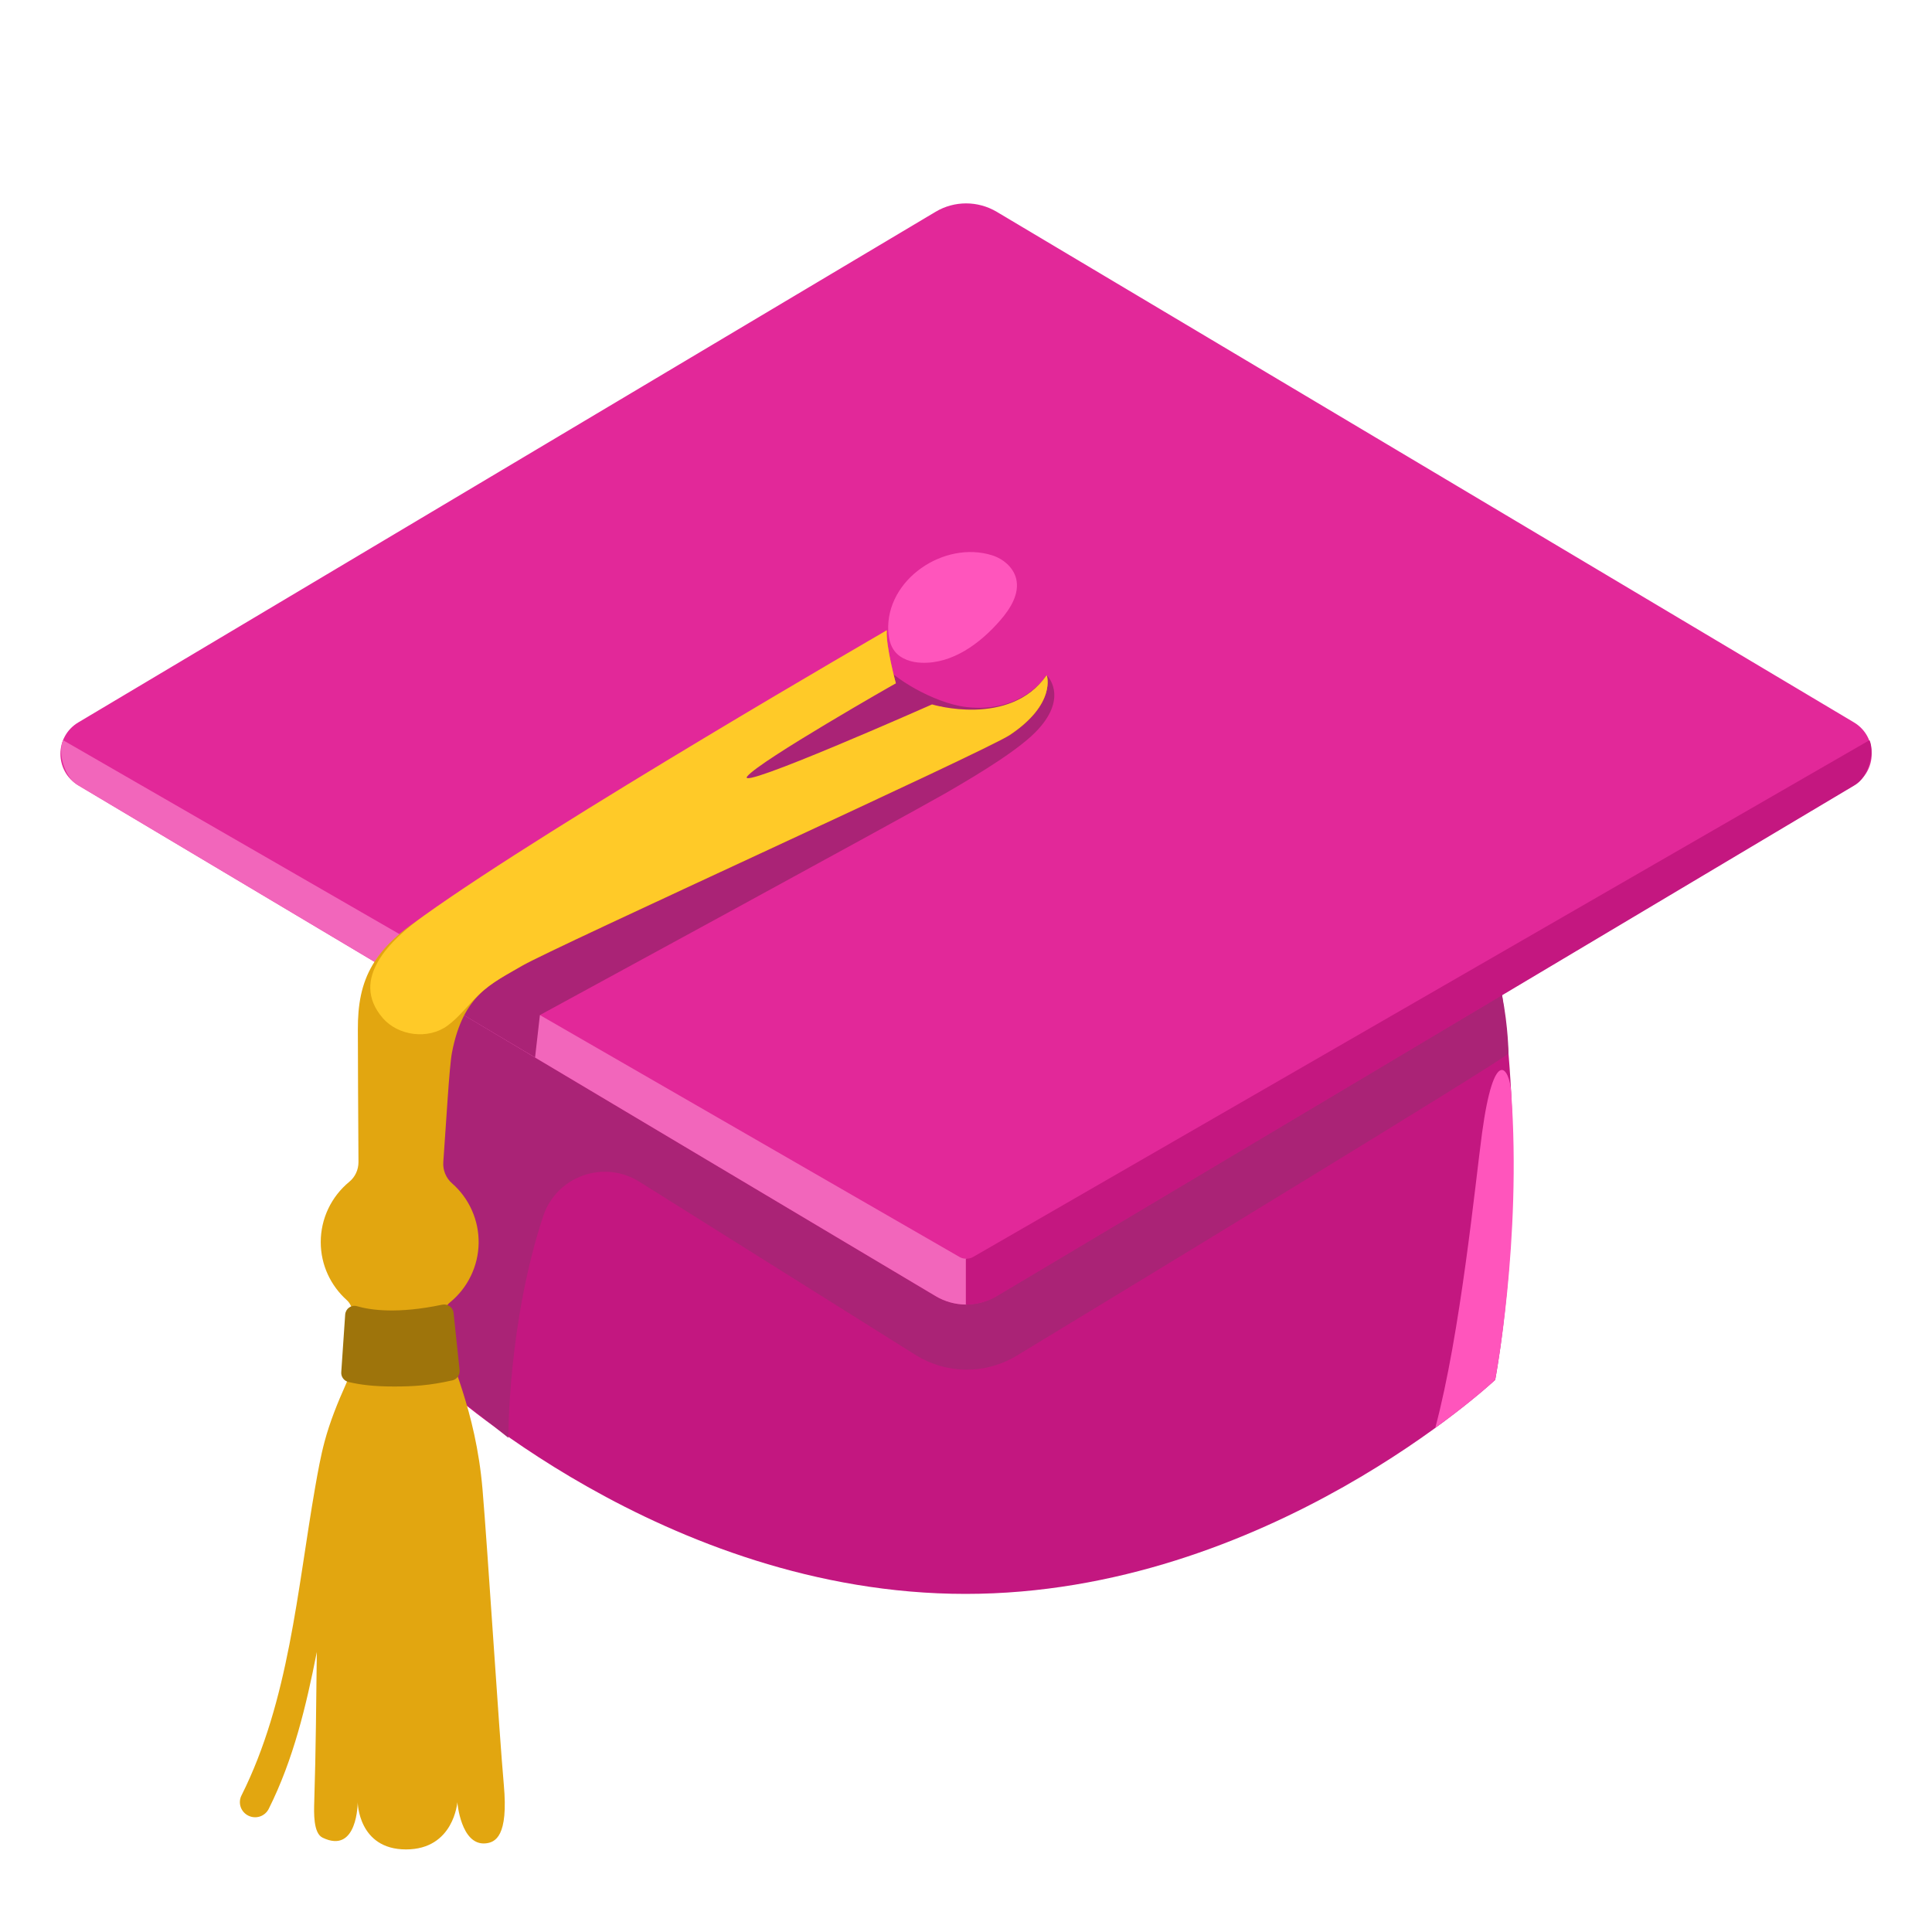
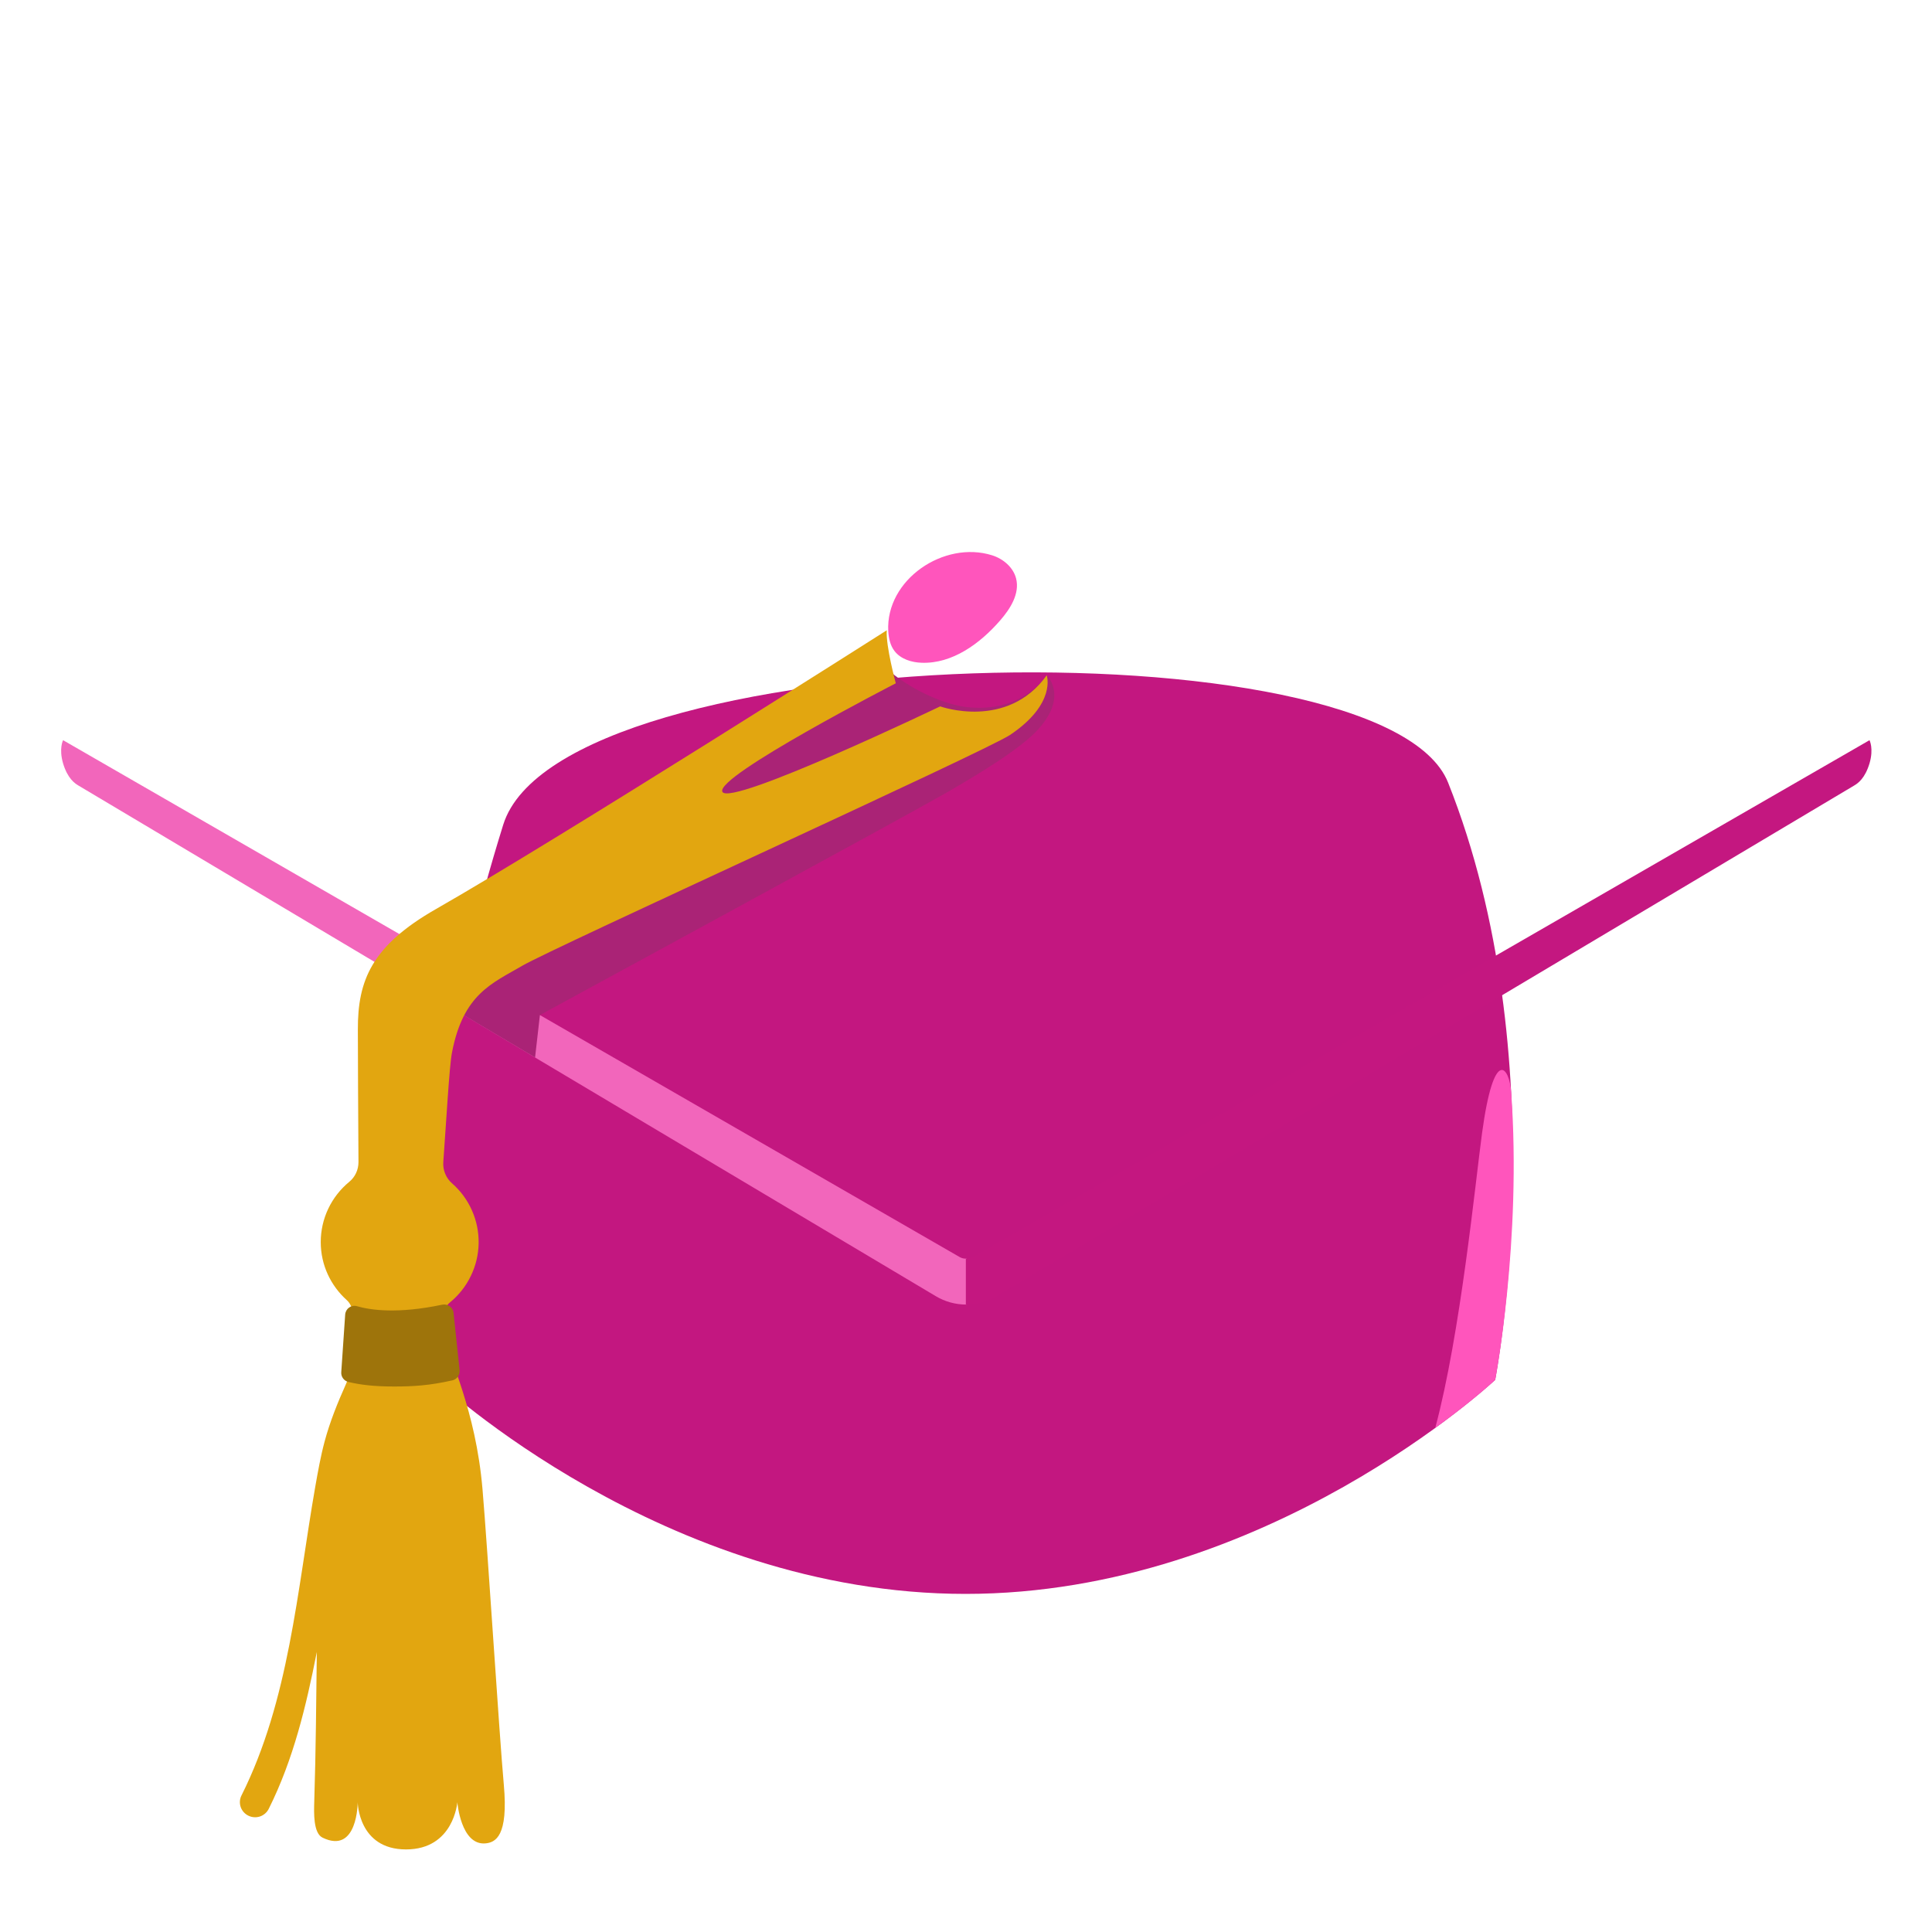
<svg xmlns="http://www.w3.org/2000/svg" width="66" height="66" viewBox="0 0 66 66" fill="none">
  <path d="M51.078 47.139C51.078 47.139 43.287 54.45 32.985 54.45C22.682 54.45 14.896 47.139 14.896 47.139C14.896 47.139 13.448 40.183 17.191 28.174C19.166 21.842 47.267 21.197 49.469 26.735C53.213 36.135 51.078 47.139 51.078 47.139Z" fill="#C31780" />
-   <path d="M14.896 47.139L17.366 49.118C17.366 49.118 17.346 45.2 18.557 41.544C19.011 40.178 20.63 39.605 21.847 40.373L31.278 46.288C31.795 46.611 32.391 46.785 33.001 46.79C33.611 46.794 34.211 46.629 34.732 46.313C39.239 43.581 50.995 36.429 51.531 35.991C51.531 35.991 51.531 35.109 51.31 33.985L14.762 34.031L14.896 47.139Z" fill="#AA2376" />
-   <path d="M63.324 26.828L34.036 44.272C33.397 44.653 32.598 44.653 31.953 44.272L2.676 26.828C1.861 26.343 1.861 25.163 2.676 24.678L31.963 7.234C32.603 6.853 33.402 6.853 34.047 7.234L63.334 24.678C64.144 25.163 64.144 26.343 63.324 26.828Z" fill="#E22899" />
  <path d="M33.021 42.993C33.016 42.993 33.005 42.998 33 42.998C32.917 42.998 32.835 42.977 32.763 42.931L2.155 25.286C2.155 25.286 2.006 25.57 2.155 26.08C2.31 26.591 2.547 26.756 2.676 26.833L31.964 44.277C32.283 44.468 32.644 44.566 33.005 44.566H33.026V42.993H33.021Z" fill="#F266BB" />
  <path d="M33 42.993C33.005 42.993 33.015 42.998 33.02 42.998C33.103 42.998 33.185 42.977 33.258 42.931L63.865 25.286C63.865 25.286 64.015 25.57 63.865 26.08C63.71 26.591 63.473 26.756 63.344 26.833L34.057 44.277C33.737 44.468 33.376 44.566 33.015 44.566H32.995V42.993H33Z" fill="#C41780" />
  <path d="M18.279 36.125L18.444 34.676C18.444 34.676 31.082 27.802 32.33 27.081C33.577 26.359 34.887 25.554 35.47 24.91C36.501 23.776 35.758 23.064 35.758 23.064C35.758 23.064 34.944 24.384 33 24.152C31.886 24.018 30.437 23.116 30.195 22.693C29.953 22.27 15.928 32.954 15.928 32.954L15.83 34.671L18.279 36.125Z" fill="#AA2376" />
  <path d="M35.758 23.069C34.407 24.956 32.118 24.131 32.118 24.131C32.118 24.131 24.946 27.57 24.678 27.05C24.41 26.529 30.602 23.342 30.602 23.342C30.602 23.342 30.257 22.074 30.293 21.532C30.293 21.532 19.093 28.658 14.891 31.056C12.689 32.314 12.22 33.5 12.225 35.171C12.225 35.903 12.236 38.28 12.246 39.698C12.246 39.961 12.133 40.208 11.931 40.373C11.627 40.623 11.382 40.937 11.213 41.293C11.045 41.648 10.957 42.037 10.957 42.431C10.957 43.22 11.302 43.926 11.849 44.416C12.143 44.679 12.081 45.246 12.107 45.612C12.158 46.313 12.107 46.633 11.818 47.283C11.534 47.917 11.271 48.567 11.091 49.237C10.952 49.753 10.859 50.284 10.766 50.81C10.152 54.331 9.874 58.095 8.25 61.334C8.219 61.394 8.201 61.46 8.196 61.528C8.191 61.595 8.2 61.663 8.221 61.727C8.243 61.792 8.277 61.851 8.322 61.902C8.367 61.953 8.421 61.995 8.482 62.025C8.604 62.086 8.746 62.097 8.877 62.055C9.007 62.012 9.115 61.92 9.178 61.798C10.024 60.111 10.462 58.266 10.823 56.435C10.802 58.09 10.792 59.761 10.735 61.566C10.725 61.916 10.699 62.623 11.019 62.777C12.22 63.36 12.22 61.566 12.22 61.566C12.22 61.566 12.236 63.179 13.87 63.179C15.505 63.179 15.623 61.566 15.623 61.566C15.623 61.566 15.742 63.045 16.582 62.973C16.923 62.942 17.371 62.736 17.211 60.968C17.052 59.204 16.655 52.883 16.484 50.882C16.247 48.113 15.34 46.468 15.154 45.488C15.087 45.117 15.082 44.73 15.376 44.488C15.675 44.243 15.917 43.936 16.085 43.587C16.254 43.239 16.344 42.859 16.351 42.472C16.357 42.085 16.279 41.702 16.122 41.349C15.966 40.995 15.734 40.68 15.443 40.425C15.339 40.335 15.258 40.221 15.207 40.094C15.155 39.967 15.133 39.83 15.144 39.693C15.242 38.357 15.35 36.419 15.438 35.97C15.819 33.954 16.814 33.593 17.835 32.995C18.856 32.392 33.644 25.678 34.505 25.106C36.099 24.038 35.758 23.069 35.758 23.069Z" fill="#E2A610" />
-   <path d="M35.759 23.069C34.485 24.869 31.84 24.064 31.84 24.064C31.84 24.064 25.08 27.06 25.529 26.519C25.972 25.977 30.603 23.342 30.603 23.342C30.603 23.342 30.257 22.074 30.293 21.532C30.293 21.532 18.898 28.117 14.479 31.283C13.339 32.103 11.927 33.443 13.076 34.779C13.608 35.392 14.634 35.521 15.289 35.037C15.685 34.748 15.995 34.325 16.346 33.99C16.779 33.567 17.305 33.299 17.82 32.995C18.841 32.392 33.629 25.678 34.49 25.106C36.099 24.038 35.759 23.069 35.759 23.069Z" fill="#FFCA28" />
  <path d="M13.463 47.365C12.782 47.365 12.323 47.309 11.906 47.211C11.831 47.194 11.765 47.15 11.72 47.089C11.674 47.027 11.652 46.952 11.658 46.876L11.792 44.906C11.808 44.705 11.998 44.566 12.194 44.622C12.658 44.756 13.586 44.89 15.102 44.571C15.288 44.529 15.474 44.658 15.494 44.849L15.701 46.808C15.716 46.968 15.613 47.118 15.458 47.154C14.669 47.334 14.097 47.365 13.463 47.365Z" fill="#9E740B" />
  <path d="M51.078 47.139C51.078 47.139 51.99 42.374 51.624 37.306C51.562 36.45 51.036 35.712 50.629 38.708C50.397 40.425 49.892 45.566 49.031 48.778C50.346 47.829 51.078 47.139 51.078 47.139ZM33.892 18.97C34.268 19.088 34.614 19.377 34.712 19.764C34.841 20.28 34.516 20.795 34.165 21.197C33.479 21.986 32.536 22.677 31.489 22.641C31.144 22.631 30.772 22.517 30.561 22.244C30.412 22.053 30.36 21.806 30.344 21.564C30.252 19.795 32.252 18.454 33.892 18.97Z" fill="#FF55BC" />
</svg>